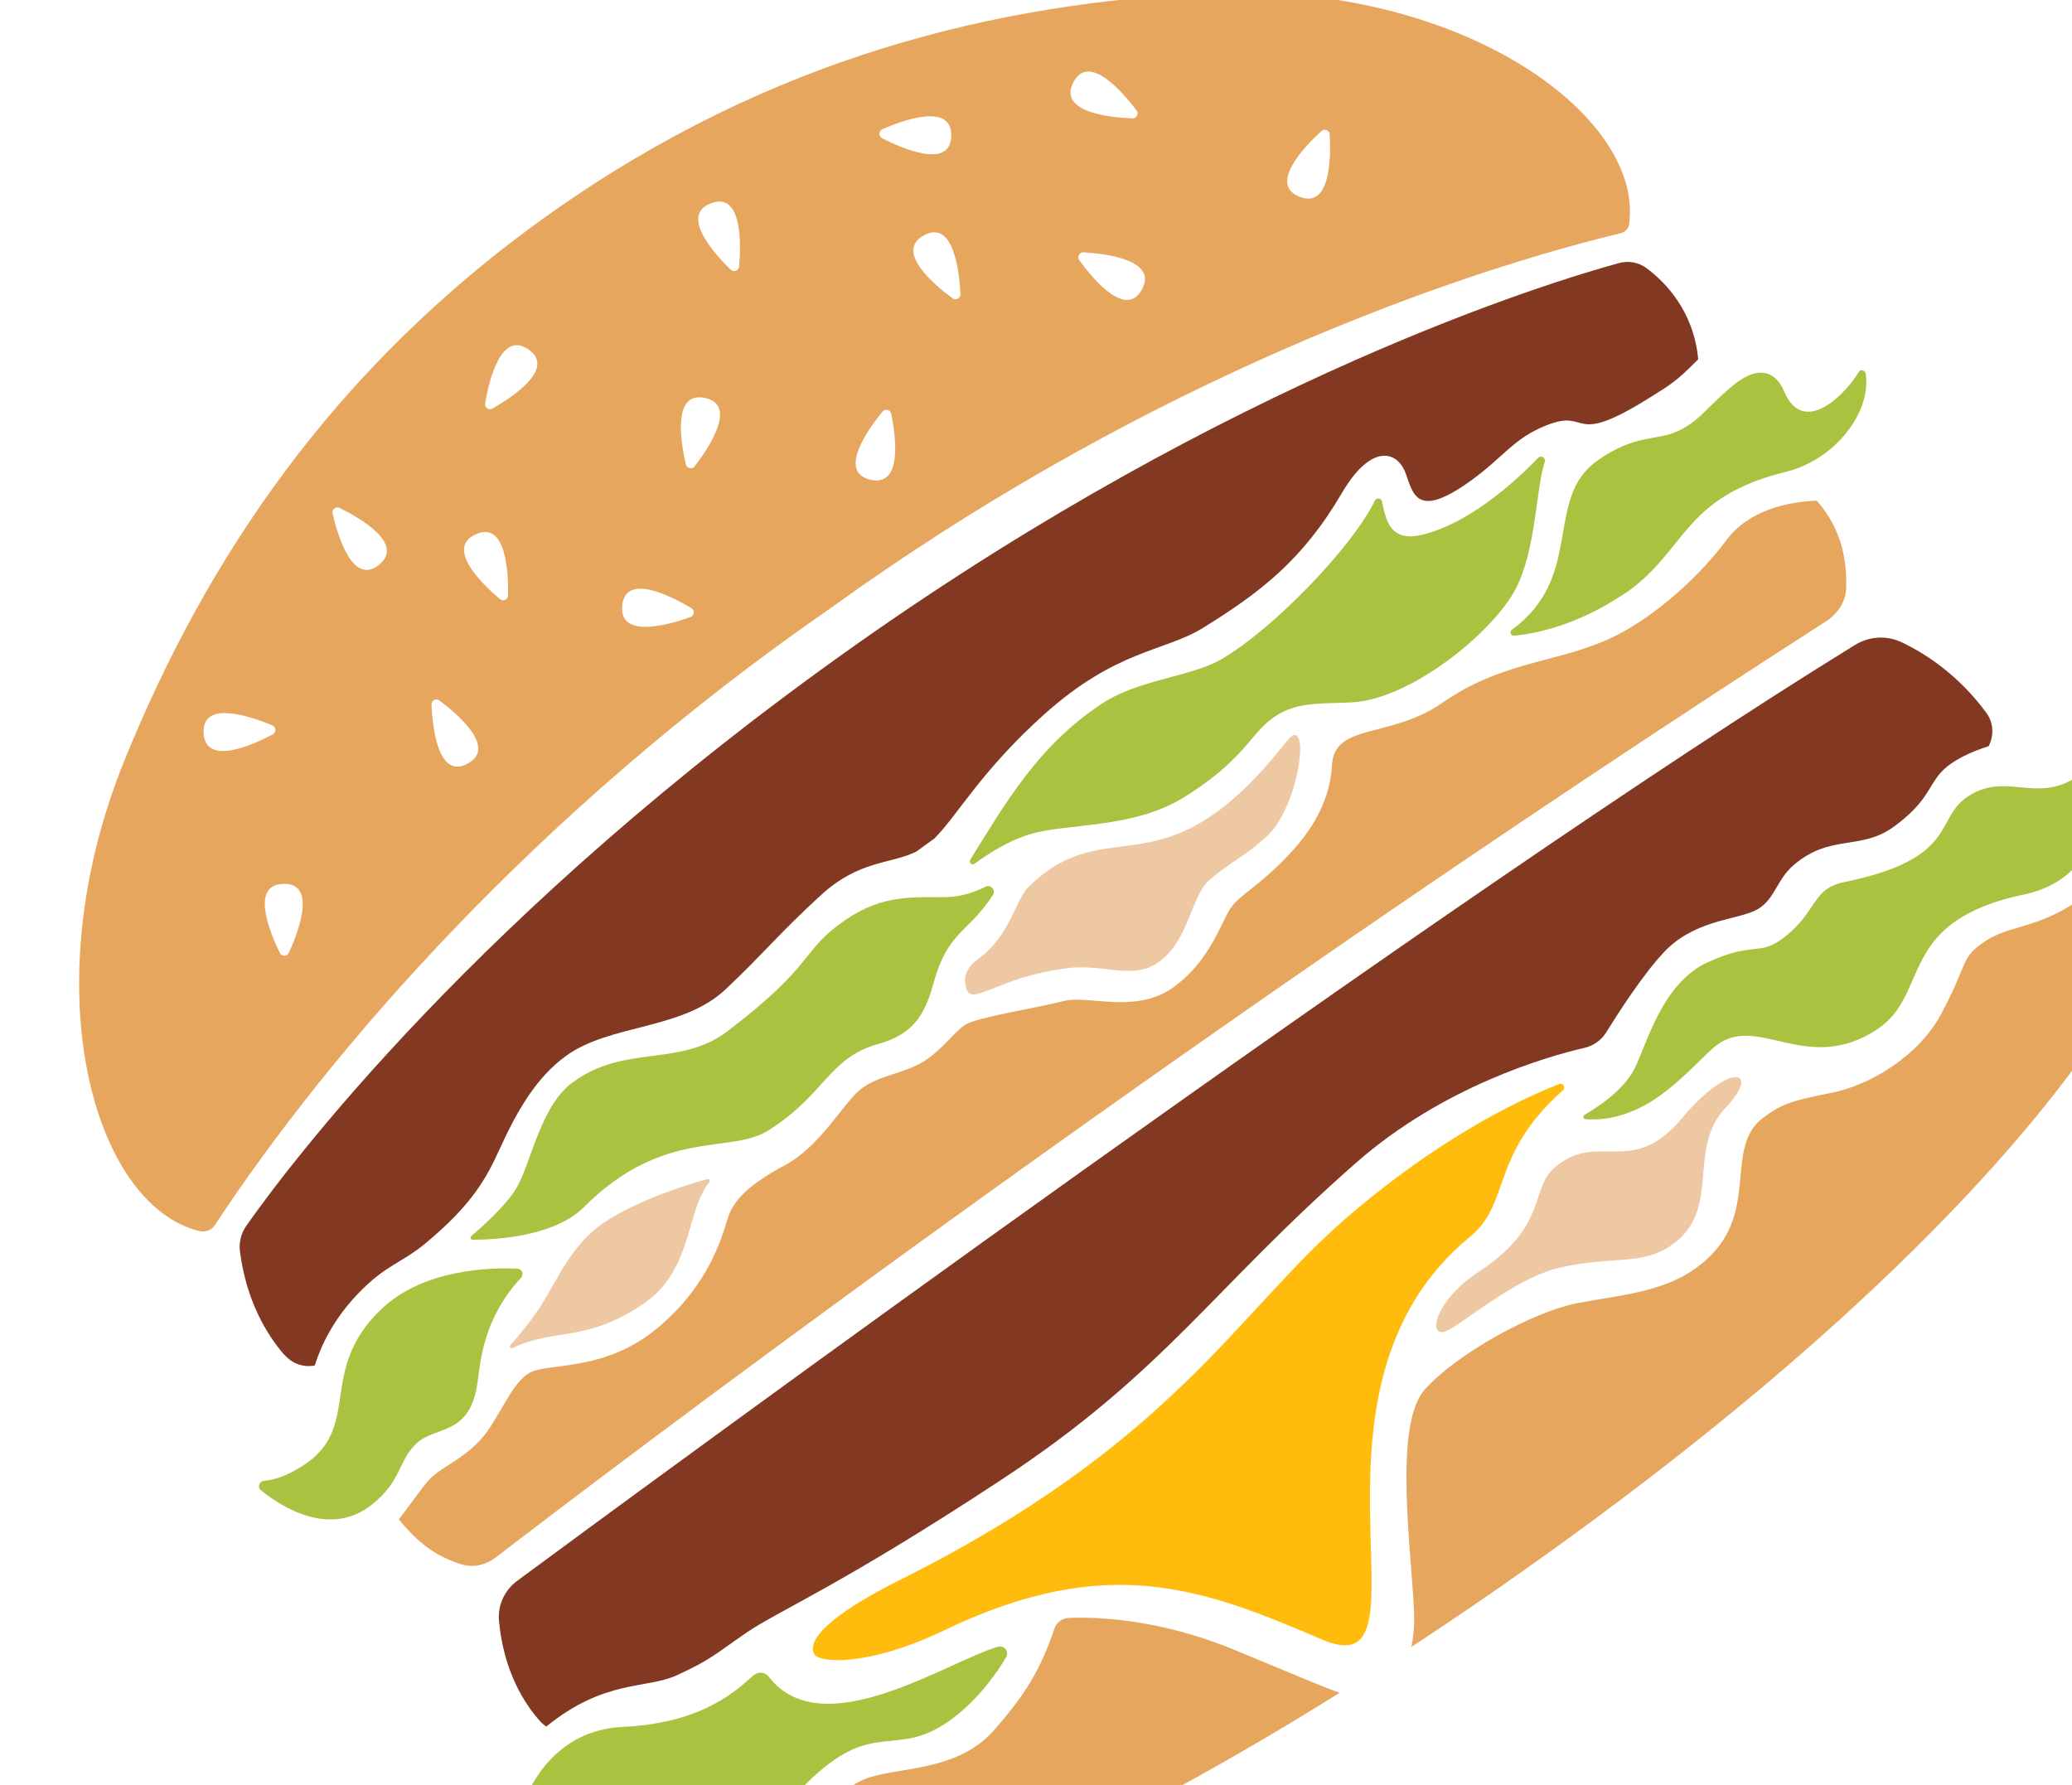
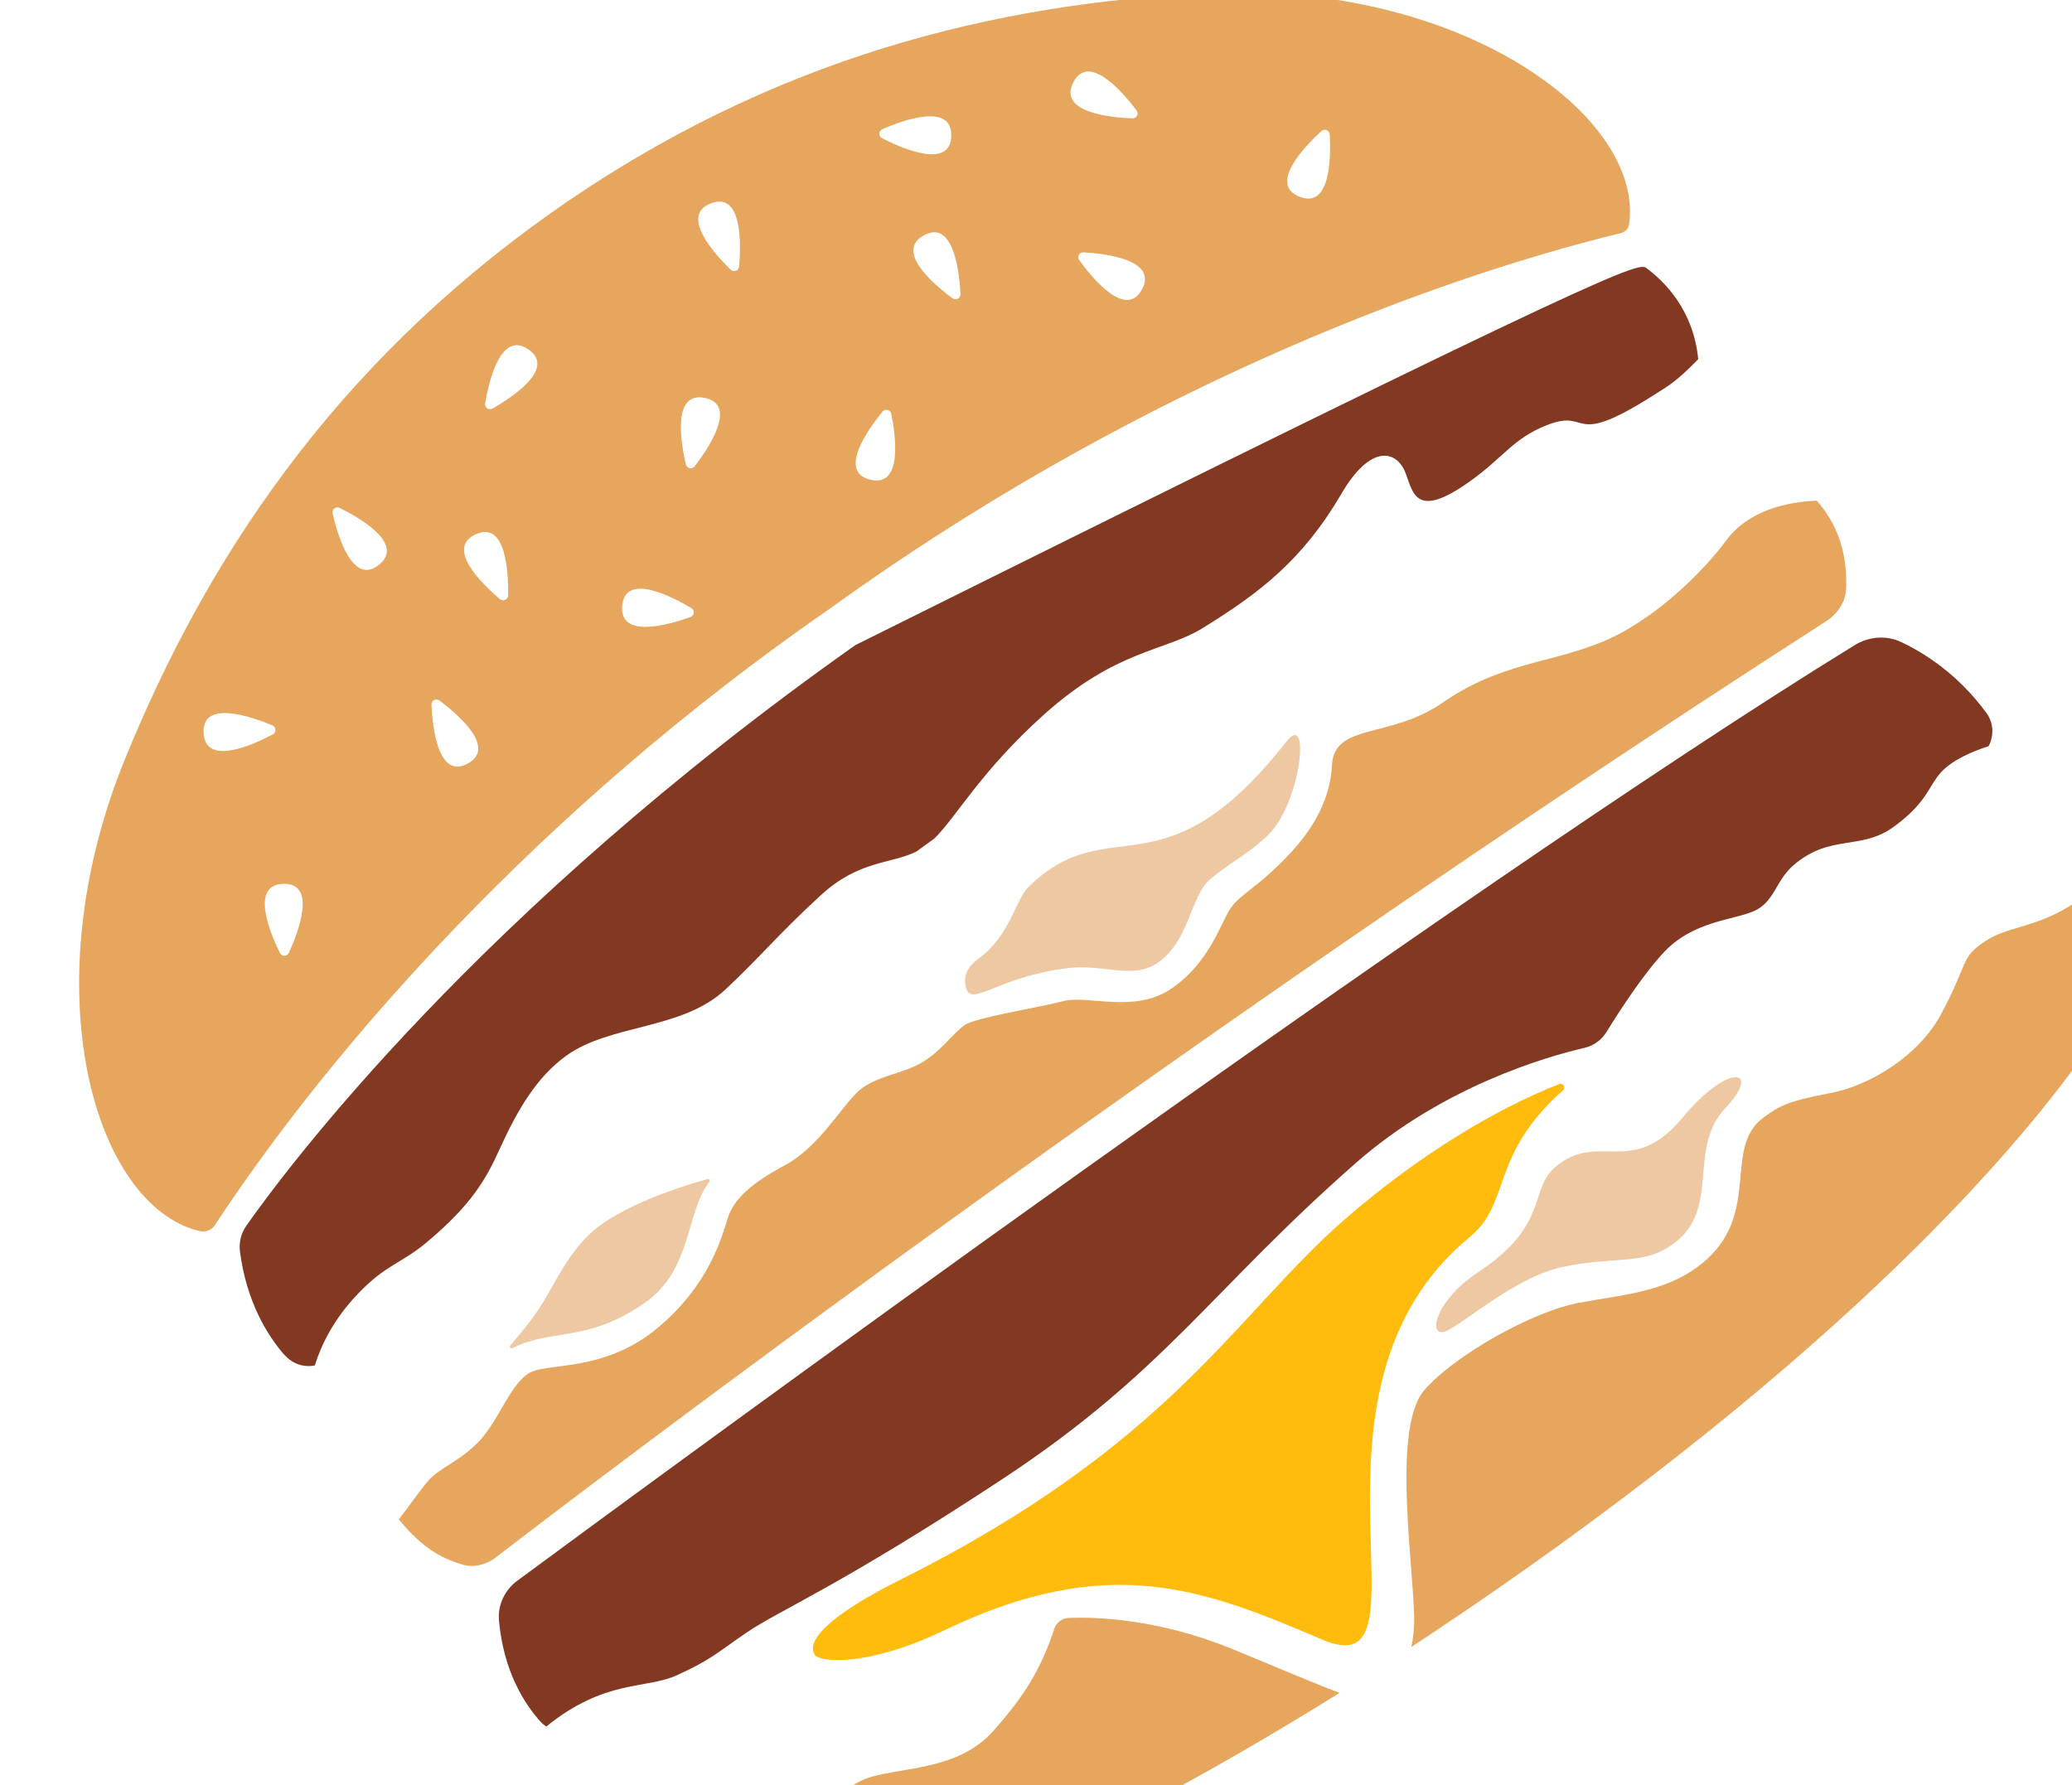
<svg xmlns="http://www.w3.org/2000/svg" width="340" height="293" viewBox="0 0 340 293" fill="none">
-   <path d="M46.626 222.327C43.796 219.049 40.447 213.58 39.381 205.432C39.179 203.934 39.541 202.417 40.414 201.176C46.891 191.937 78.367 149.661 140.352 105.876C202.337 62.091 254.329 46.277 265.654 43.175C267.221 42.741 268.891 43.043 270.188 44.012C273.102 46.178 277.901 50.893 278.659 58.916C278.665 58.924 278.66 58.952 278.657 58.966C275.063 62.631 273.92 63.23 271.279 64.9C257.305 73.767 261.136 66.885 253.785 69.789C248.234 71.984 246.755 75.073 241.013 79.129C232.396 85.216 231.891 80.981 230.664 77.685C229.22 73.82 224.899 72.869 220.184 80.926C213.749 91.923 206.752 97.269 197.367 103.066C191.08 106.957 183.25 106.549 171.31 117.273C160.913 126.613 157.068 133.908 153.306 137.63C152.309 138.334 151.347 139.051 150.372 139.751C146.137 141.85 141.015 141.133 134.747 146.871C127.859 153.169 125.074 156.715 119.092 162.337C111.916 169.095 100.159 167.997 92.861 173.3C88.104 176.757 84.964 182.036 81.986 188.584C79.818 193.348 77.508 197.636 69.919 203.964C65.773 207.419 63.366 207.479 58.72 212.34C54.739 216.498 52.704 220.74 51.654 224.09C49.877 224.451 47.977 223.859 46.645 222.302L46.626 222.327ZM89.62 283.366C99.269 275.534 106.035 277.243 111.075 274.932C116.822 272.305 117.588 271.274 122.642 267.839C127.881 264.285 138.224 260.052 164.535 242.703C191.163 225.143 198.738 211.723 222.491 190.856C236.852 178.238 253.904 173.38 260.016 171.964C261.519 171.613 262.806 170.679 263.614 169.362C265.613 166.125 269.599 159.93 273.025 156.287C277.814 151.177 284.275 151.033 287.745 149.55C291.214 148.066 291.317 144.553 294.313 141.984C300.374 136.784 305.31 139.664 310.792 135.657C316.277 131.636 316.37 129.133 318.458 126.802C320.316 124.718 323.674 123.301 326.323 122.458C327.214 120.739 327.154 118.626 325.956 117C321.272 110.611 315.727 107.146 312.012 105.387C309.569 104.235 306.717 104.426 304.391 105.848C238.285 146.52 106.847 243.209 84.878 259.425C82.808 260.949 81.648 263.433 81.878 265.976C82.642 274.337 86.076 279.649 88.673 282.529C88.95 282.835 89.271 283.098 89.622 283.352L89.62 283.366Z" fill="#833921" />
+   <path d="M46.626 222.327C43.796 219.049 40.447 213.58 39.381 205.432C39.179 203.934 39.541 202.417 40.414 201.176C46.891 191.937 78.367 149.661 140.352 105.876C267.221 42.741 268.891 43.043 270.188 44.012C273.102 46.178 277.901 50.893 278.659 58.916C278.665 58.924 278.66 58.952 278.657 58.966C275.063 62.631 273.92 63.23 271.279 64.9C257.305 73.767 261.136 66.885 253.785 69.789C248.234 71.984 246.755 75.073 241.013 79.129C232.396 85.216 231.891 80.981 230.664 77.685C229.22 73.82 224.899 72.869 220.184 80.926C213.749 91.923 206.752 97.269 197.367 103.066C191.08 106.957 183.25 106.549 171.31 117.273C160.913 126.613 157.068 133.908 153.306 137.63C152.309 138.334 151.347 139.051 150.372 139.751C146.137 141.85 141.015 141.133 134.747 146.871C127.859 153.169 125.074 156.715 119.092 162.337C111.916 169.095 100.159 167.997 92.861 173.3C88.104 176.757 84.964 182.036 81.986 188.584C79.818 193.348 77.508 197.636 69.919 203.964C65.773 207.419 63.366 207.479 58.72 212.34C54.739 216.498 52.704 220.74 51.654 224.09C49.877 224.451 47.977 223.859 46.645 222.302L46.626 222.327ZM89.62 283.366C99.269 275.534 106.035 277.243 111.075 274.932C116.822 272.305 117.588 271.274 122.642 267.839C127.881 264.285 138.224 260.052 164.535 242.703C191.163 225.143 198.738 211.723 222.491 190.856C236.852 178.238 253.904 173.38 260.016 171.964C261.519 171.613 262.806 170.679 263.614 169.362C265.613 166.125 269.599 159.93 273.025 156.287C277.814 151.177 284.275 151.033 287.745 149.55C291.214 148.066 291.317 144.553 294.313 141.984C300.374 136.784 305.31 139.664 310.792 135.657C316.277 131.636 316.37 129.133 318.458 126.802C320.316 124.718 323.674 123.301 326.323 122.458C327.214 120.739 327.154 118.626 325.956 117C321.272 110.611 315.727 107.146 312.012 105.387C309.569 104.235 306.717 104.426 304.391 105.848C238.285 146.52 106.847 243.209 84.878 259.425C82.808 260.949 81.648 263.433 81.878 265.976C82.642 274.337 86.076 279.649 88.673 282.529C88.95 282.835 89.271 283.098 89.622 283.352L89.62 283.366Z" fill="#833921" />
  <path d="M241.229 202.963C210.323 228.332 236.484 277.448 216.925 269.067C197.366 260.686 181.789 254.684 154.957 267.552C142.311 273.62 134.452 272.842 133.665 271.537C131.96 268.725 138.258 263.983 147.629 259.31C192.348 236.978 202.789 215.621 220.763 200.023C232.52 189.82 244.98 182.206 255.837 177.903C256.477 177.648 256.977 178.494 256.454 178.949C244.47 189.594 247.982 197.409 241.229 202.963Z" fill="#FFBC0D" />
-   <path d="M324.495 147.758C324.428 147.769 324.406 147.772 324.495 147.758ZM97.49 307.386C97.767 308.488 99.231 309.07 100.071 308.232C108.664 299.701 111.653 306.343 119.329 303.395C123.415 301.831 128.483 296.561 132.076 292.946C143.537 281.422 146.765 289.095 156.229 282.092C160.76 278.732 163.974 273.94 165.087 271.979C165.643 270.998 164.782 269.953 163.687 270.274C155.357 272.73 134.933 286.557 126.155 275.188C125.511 274.345 124.339 274.28 123.478 275.072C119.975 278.329 114.257 282.834 102.175 283.41C91.092 283.942 86.824 293.188 85.814 296.265C85.678 296.679 86.128 297.108 86.498 296.834C91.44 293.258 99.645 292.237 97.884 298.256C96.701 302.299 97.007 305.437 97.492 307.372L97.49 307.386ZM280.276 157.886C272.603 161.445 270.259 171.402 268.166 175.476C266.365 178.976 262.06 181.772 260.011 182.963C259.683 183.157 259.799 183.651 260.183 183.674C262.02 183.796 265.127 183.793 269.384 181.655C274.645 179.016 279.347 173.332 281.63 171.572C288.449 166.302 296.429 176.472 307.933 168.995C316.941 163.133 310.959 151.198 332.264 146.764C344.967 144.121 346.305 130.295 346.3 124.533C346.298 123.664 345.22 123.299 344.655 123.956C335.874 134.211 330.34 125.84 322.924 130.699C317.336 134.365 321.504 140.872 302.593 144.779C297.334 145.861 298.311 149.395 292.959 153.69C288.649 157.138 287.974 154.346 280.288 157.902L280.276 157.886ZM226.783 82.312C226.647 81.722 225.852 81.635 225.592 82.186C221.968 89.692 208.967 103.247 200.361 108.224C195.43 111.07 186.965 111.479 180.945 115.401C170.407 122.269 164.972 131.838 159.212 141.086C158.922 141.56 159.491 142.088 159.929 141.755C162.053 140.169 165.374 138.006 169.007 136.91C175.16 135.048 185.77 136.063 194.184 130.903C202.599 125.743 204.858 121.539 207.282 119.165C211.613 114.931 215.848 115.588 221.887 115.264C231.528 114.735 245.052 103.774 248.766 96.535C252.08 90.081 252.019 80.219 253.483 75.793C253.699 75.127 252.872 74.633 252.389 75.145C246.43 81.338 239.186 86.578 232.947 87.85C227.898 88.883 227.373 84.968 226.78 82.326L226.783 82.312ZM94 177.6C88.516 181.657 87.168 191.119 84.596 195.225C82.817 198.061 78.915 201.515 77.319 202.863C77.084 203.066 77.224 203.456 77.541 203.453C84.127 203.453 91.815 202.099 95.784 198.133C108.821 185.079 119.695 189.433 125.921 185.611C135.326 179.825 135.891 173.622 144.105 171.334C149.616 169.792 151.668 166.873 153.168 161.406C155.542 152.738 158.826 153.21 162.928 146.884C163.447 146.077 162.577 145.088 161.72 145.521C160.04 146.366 157.806 147.172 155.357 147.225C150.044 147.329 145.001 146.655 138.709 150.99C131.232 156.124 134.121 158.014 119.375 169.238C111.532 175.207 102.49 171.333 94.012 177.616L94 177.6ZM78.376 226.786C78.853 223.095 79.439 216.228 85.5 209.695C86.018 209.145 85.649 208.242 84.902 208.207C80.502 208.009 69.577 208.246 62.656 214.775C51.779 225.029 59.752 234.359 49.414 240.73C46.975 242.234 44.967 242.893 43.323 243.026C42.514 243.095 42.194 244.08 42.824 244.59C46.451 247.489 54.244 252.317 61.027 246.926C65.989 242.98 65.267 239.756 68.395 236.836C71.456 233.976 77.215 235.699 78.37 226.778L78.376 226.786ZM266.374 97.577C276.744 90.68 275.824 81.646 293.051 77.436C301.132 75.461 307.108 67.628 306.148 61.364C306.057 60.767 305.316 60.532 305.032 61.014C302.96 64.547 295.952 71.872 292.74 64.187C291.661 61.619 289.12 59.288 284.201 63.4C279.893 67.006 278.936 69.066 275.269 70.774C271.79 72.399 268.305 71.175 262.063 75.633C253.296 81.888 260.062 94.604 248.106 103.331C247.649 103.654 247.896 104.385 248.458 104.331C251.696 104.027 258.551 102.76 266.354 97.567L266.374 97.577Z" fill="#A9C23F" />
  <path d="M116.076 193.496C116.354 193.422 116.571 193.746 116.397 193.967C112.523 198.882 113.633 208.322 105.848 213.784C96.369 220.419 90.645 217.949 84.108 221.244C83.81 221.393 83.512 221.04 83.735 220.785C85.124 219.216 87.339 216.562 88.932 214.016C91.414 210.059 93.861 204.181 99.046 200.689C104.842 196.779 113.259 194.274 116.074 193.51L116.076 193.496ZM211.104 121.681C190.728 147.693 182.127 132.466 168.774 145.558C166.582 147.707 165.799 153.549 160.479 157.405C157.758 159.376 158.328 161.483 158.568 162.256C159.52 165.233 163.778 160.29 175.221 158.88C180.962 158.167 185.76 160.765 189.795 158.123C195.228 154.566 195.288 147.007 198.615 144.265C202.594 140.989 204.523 140.409 208.003 137.119C213.425 132.004 215.178 116.477 211.102 121.695L211.104 121.681ZM236.771 218.612C238.964 218.337 248.166 209.682 256.351 207.94C264.545 206.193 269.098 207.544 273.629 204.772C282.928 199.096 276.543 188.792 283.12 181.845C289.168 175.467 283.798 174.155 276.028 183.487C267.762 193.416 262.371 185.507 255.217 191.515C250.89 195.147 254.241 201.105 242.576 208.77C235.829 213.205 234.321 218.923 236.763 218.618L236.771 218.612Z" fill="#EDC8A3" />
  <path d="M198.624 -1.142C163.755 0.434 126.703 9.32 90.528 34.873C54.353 60.426 33.593 92.377 20.452 124.714C5.17 162.321 15.393 197.767 32.677 202.026C33.669 202.268 34.705 201.915 35.262 201.057C53.885 172.72 87.944 133.199 136.352 99.763C184.215 65.208 233.016 46.297 265.954 38.261C266.666 38.089 267.23 37.519 267.327 36.79C269.798 18.969 239.604 -2.995 198.624 -1.142ZM116.736 33.341C121.811 31.495 121.605 40.027 121.284 43.731C121.222 44.424 120.387 44.732 119.888 44.252C117.21 41.638 111.441 35.257 116.736 33.341ZM47.409 156.359C47.121 156.991 46.228 157.01 45.92 156.383C44.273 153.028 40.976 145.085 46.607 145.05C52.008 145.017 48.952 152.98 47.401 156.365L47.409 156.359ZM44.758 120.523C41.456 122.279 33.62 125.831 33.404 120.205C33.2 114.803 41.255 117.61 44.69 119.04C45.332 119.309 45.373 120.198 44.758 120.523ZM76.665 125.36C71.874 127.851 70.973 119.366 70.801 115.655C70.763 114.96 71.559 114.544 72.111 114.962C75.104 117.207 81.658 122.776 76.656 125.366L76.665 125.36ZM62.106 92.756C57.84 96.076 55.416 87.895 54.575 84.278C54.418 83.605 55.116 83.051 55.737 83.359C59.089 85.019 66.546 89.301 62.106 92.756ZM83.382 97.709C83.37 98.403 82.553 98.771 82.028 98.322C79.179 95.902 72.973 89.941 78.122 87.663C83.062 85.471 83.439 93.995 83.382 97.709ZM113.298 101.271C109.781 102.531 101.519 104.927 102.109 99.331C102.674 93.961 110.249 97.891 113.444 99.796C114.042 100.158 113.955 101.04 113.298 101.271ZM80.823 67.047C80.219 67.388 79.495 66.883 79.606 66.192C80.234 62.505 82.191 54.131 86.782 57.389C91.187 60.522 84.055 65.193 80.823 67.047ZM113.998 76.523C113.58 77.075 112.701 76.888 112.544 76.215C111.7 72.576 110.269 64.085 115.76 65.325C121.03 66.511 116.255 73.582 113.99 76.529L113.998 76.523ZM146.252 67.917C146.992 71.581 148.174 80.1 142.717 78.702C137.487 77.365 142.461 70.436 144.808 67.553C145.246 67.012 146.112 67.233 146.247 67.909L146.252 67.917ZM157.608 48.252C157.646 48.948 156.855 49.371 156.303 48.954C153.291 46.735 146.702 41.203 151.681 38.58C156.463 36.059 157.421 44.54 157.608 48.252ZM156.094 22.399C155.882 27.801 148.068 24.383 144.751 22.686C144.132 22.364 144.155 21.478 144.8 21.194C148.228 19.703 156.317 16.769 156.088 22.391L156.094 22.399ZM187.343 47.572C184.715 52.293 179.283 45.711 177.101 42.71C176.698 42.138 177.118 41.364 177.813 41.412C181.542 41.63 190.082 42.662 187.349 47.58L187.343 47.572ZM185.815 19.427C182.079 19.286 173.519 18.416 176.162 13.439C178.696 8.674 184.256 15.141 186.501 18.11C186.915 18.662 186.506 19.453 185.815 19.427ZM218.198 22.079C218.41 25.811 218.351 34.41 213.154 32.254C208.165 30.182 214.081 24.033 216.824 21.52C217.335 21.048 218.16 21.384 218.198 22.079ZM298.1 82.157C299.413 83.617 301.005 85.872 301.972 88.886C302.911 91.81 303.026 94.643 302.925 96.735C302.821 98.755 301.562 100.734 299.658 101.956C192.035 171.122 97.347 243.296 81.337 255.609C79.709 256.857 77.646 257.298 75.878 256.771C74.309 256.3 72.354 255.526 70.541 254.26C68.395 252.764 66.611 250.793 65.434 249.335C66.972 247.44 68.85 244.656 70.258 243.026C72.149 240.833 75.608 239.785 78.781 236.356C81.954 232.927 83.914 226.706 87.133 225.179C90.366 223.655 99.327 225.075 107.869 217.964C116.412 210.852 118.468 202.948 119.431 199.892C120.4 196.844 123.109 194.282 128.808 191.224C134.508 188.165 138.197 181.359 141.009 178.944C143.821 176.53 148.15 176.263 151.394 174.303C154.631 172.334 156.465 169.435 158.373 168.185C160.281 166.935 170.662 165.32 174.557 164.283C178.452 163.245 186.173 166.411 192.261 162.221C198.349 158.031 200.243 151.734 201.815 149.228C203.387 146.722 206.669 145.579 212.12 139.586C217.565 133.584 218.419 128.415 218.567 125.556C218.943 118.618 228.137 121.269 236.659 115.359C246.175 108.76 254.169 108.916 262.852 105.366C271.535 101.816 279.632 93.624 283.258 88.687C286.882 83.764 293.311 82.345 298.084 82.169L298.1 82.157ZM219.841 277.806C174.911 305.87 144.553 316.295 132.169 319.754C127.978 320.927 123.496 320.163 119.922 317.668C117.134 315.731 113.759 312.998 110.644 309.542C115.105 309.341 121.641 309.303 127.573 304.476C134.477 298.841 137.527 293.246 142.855 291.637C148.183 290.028 157.323 290.453 162.964 284.105C168.199 278.204 170.755 274.023 173.022 267.267C173.361 266.256 174.297 265.571 175.359 265.531C179.407 265.352 189.809 265.535 202.28 270.658C211.367 274.389 216.561 276.646 219.839 277.82L219.841 277.806ZM342.123 147.011C343.374 149.751 344.844 153.255 346.109 157.038C347.48 161.163 346.889 165.682 344.506 169.312C336.17 181.983 310.937 214.707 250.144 257.65C243.732 262.179 237.55 266.374 231.588 270.292C231.936 268.687 232.116 266.845 232.039 264.708C231.684 255.054 228.572 234.027 233.745 228.108C238.695 222.445 251.374 215.227 259.198 213.79C267.022 212.352 274.222 211.955 280.059 206.682C288.81 198.774 282.812 188.307 289.307 183.462C292.056 181.409 293.417 180.718 300.466 179.362C306.922 178.12 314.85 173.242 318.488 166.485C323.168 157.805 321.535 157.244 325.872 154.388C329.964 151.706 334.859 152.448 342.117 147.003L342.123 147.011Z" fill="#E6A65D" />
</svg>